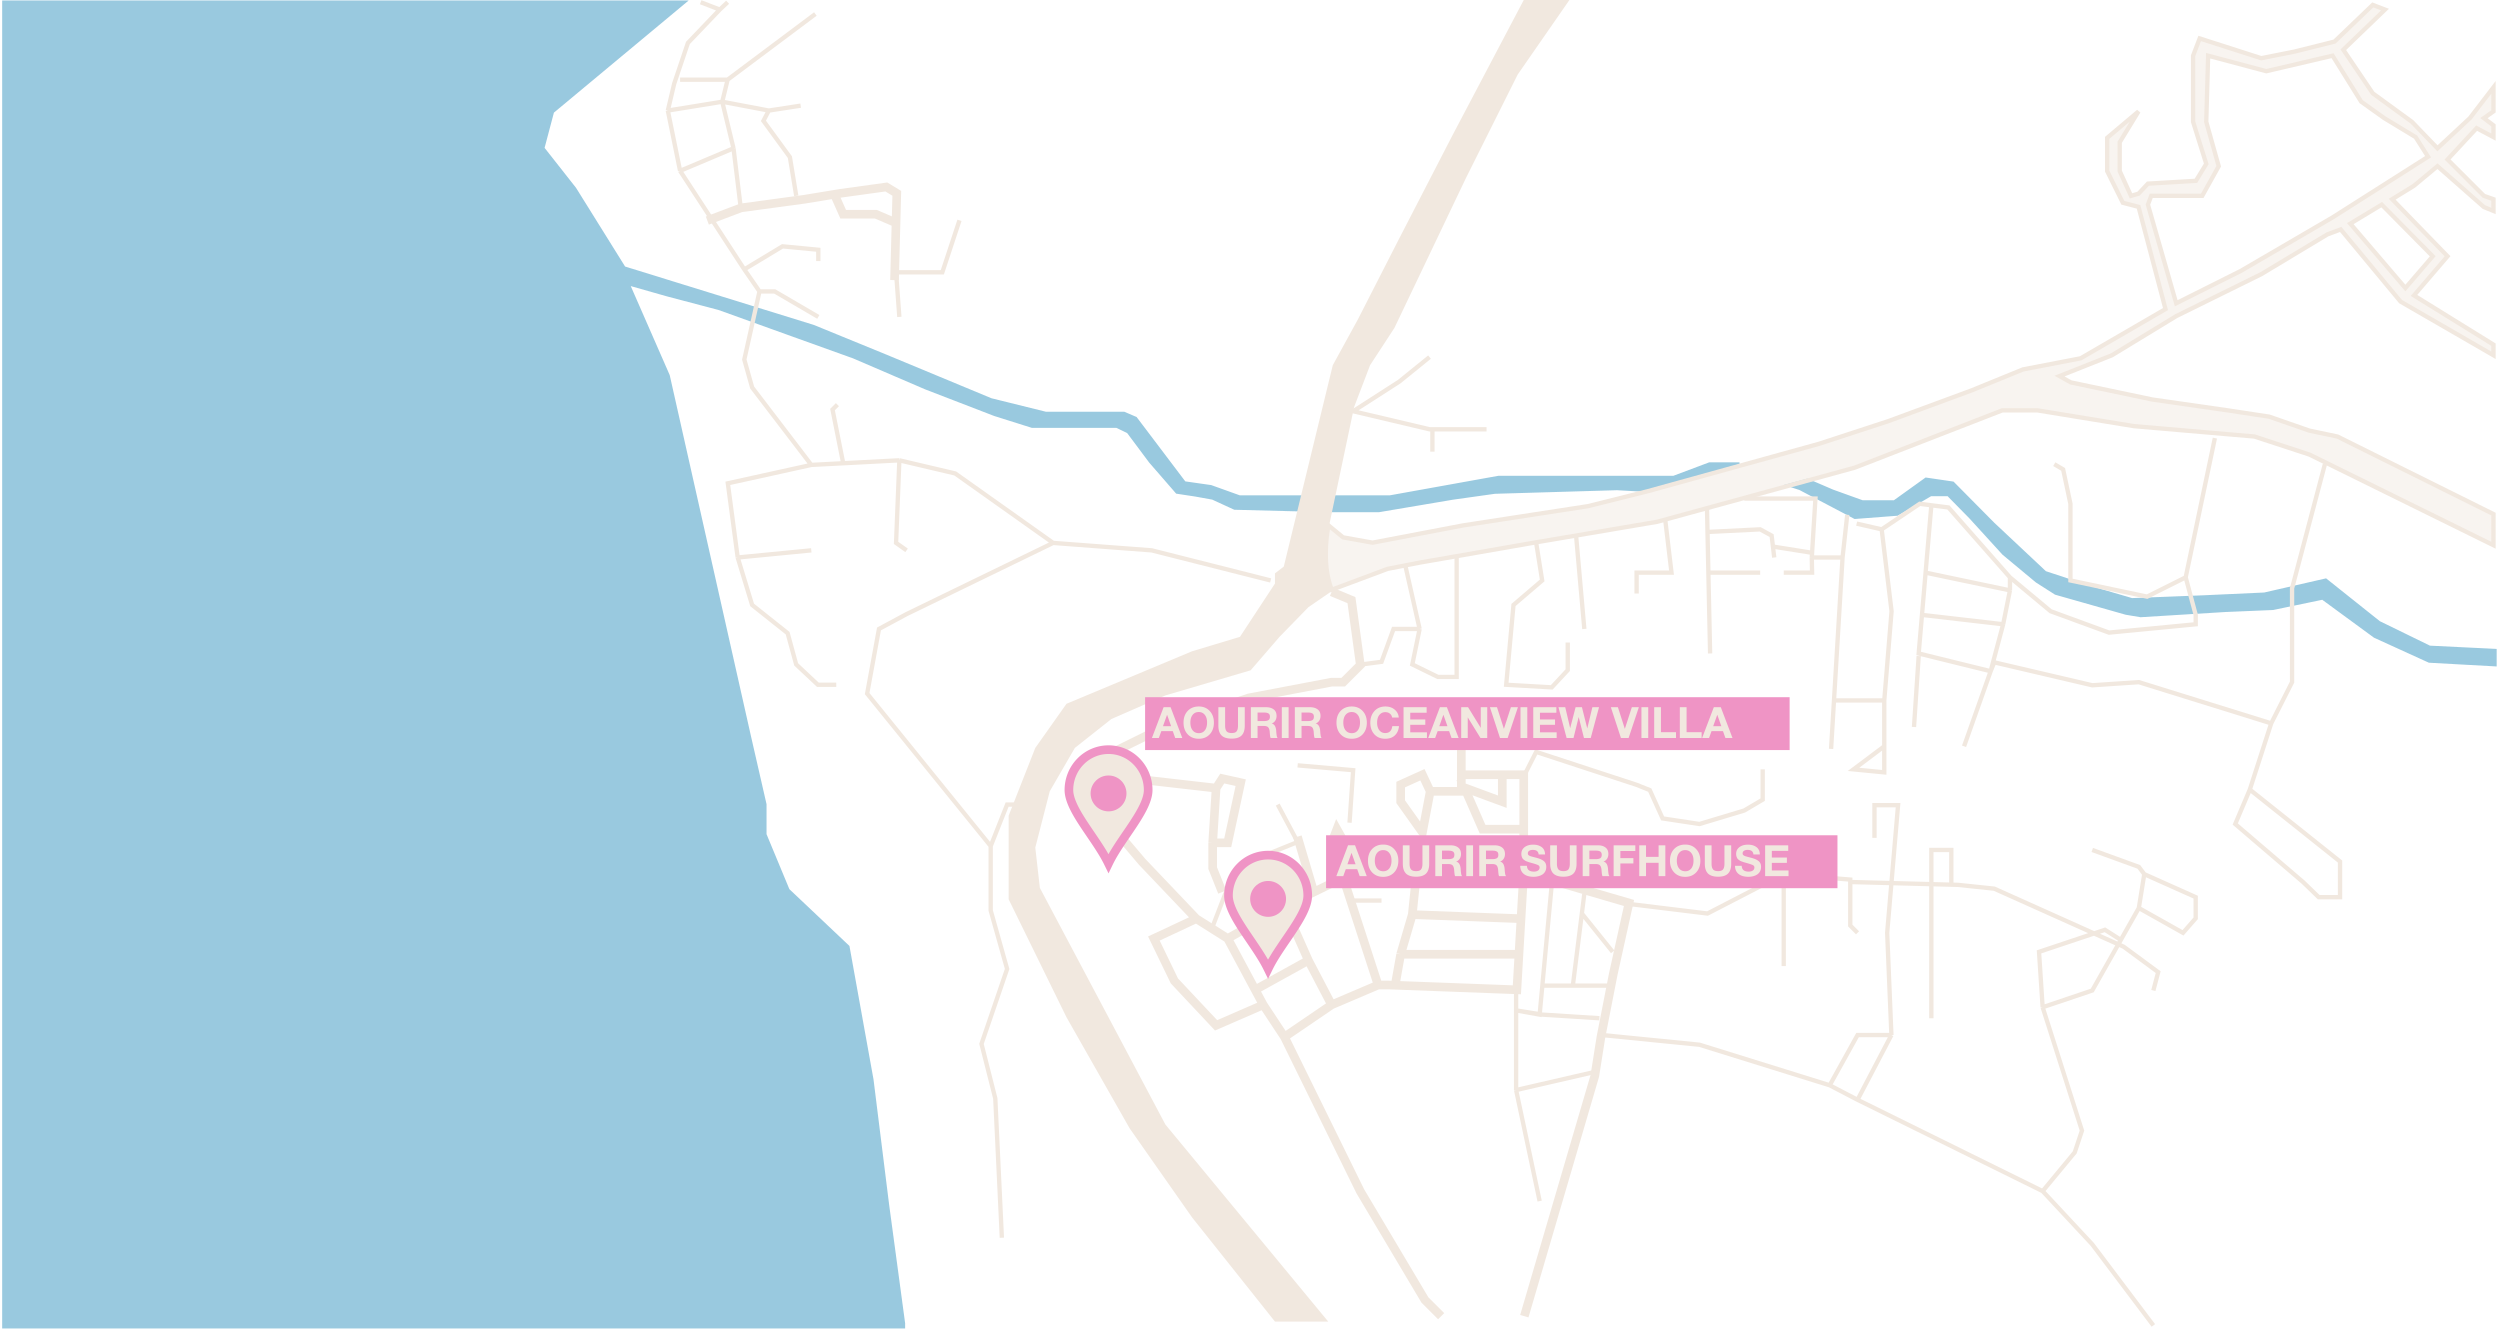
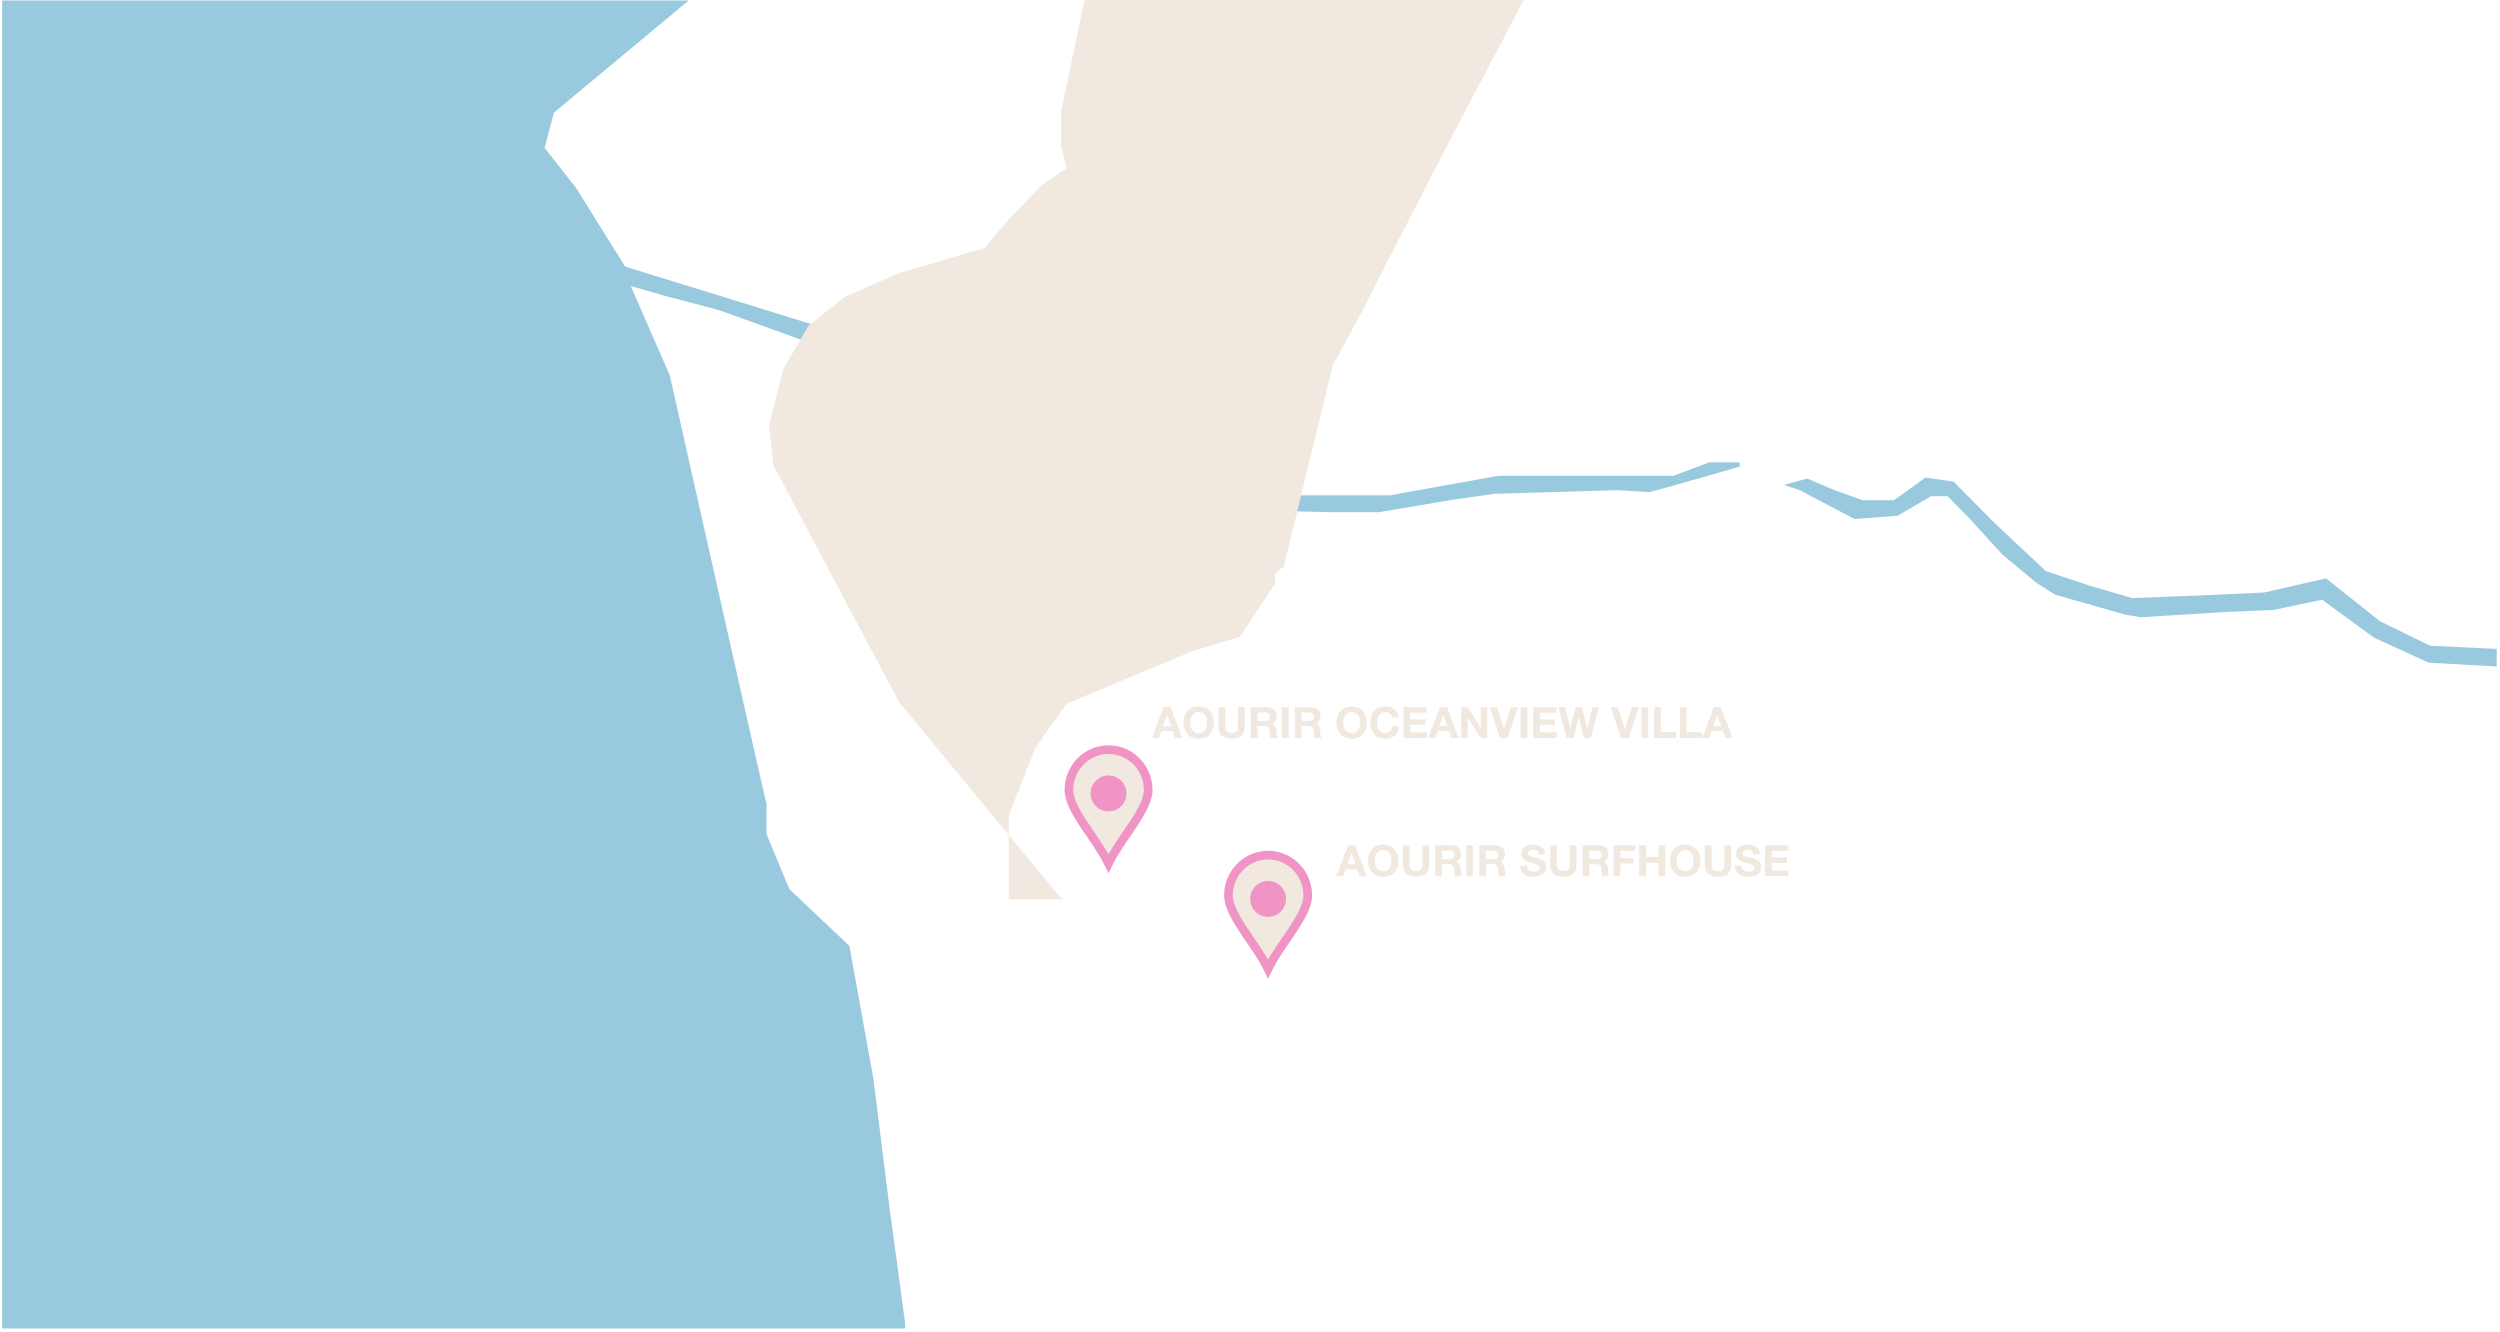
<svg xmlns="http://www.w3.org/2000/svg" width="578" height="308" fill="none">
  <g opacity=".8">
    <path fill="#7FBBD7" fill-rule="evenodd" d="M127.621 25.757 157.84.609H1v306.029h207.766v-.672l-3.692-27.354-3.609-28.949-5.538-30.711-13.845-13.09-5.359-12.902v-6.976l-3.582-15.649-18.78-83.45-9.418-21.514 9.418 2.677 11.912 3.14 18.468 6.648 12.651 4.546 16.714 7.182 15.882 6.127 8.68 2.737h19.576l2.678 1.293 5.171 6.926 6.095 7.018 4.247.646 3.971.715 5.079 2.332 21.792.554h11.543l17.083-2.886 9.695-1.361 28.257-.832 7.504.428 5.912-1.618 14.886-4.258h-6.879l-8.311 3.121h-40.511l-25.11 4.52h-34.778l-6.654-2.386-6.152-.879-11.3-14.94-2.636-1.13h-18.08l-12.68-3.139-24.483-10.17-16.573-6.78-43.817-13.559-11.425-18.33-7.408-9.417zm290.205 85.411-3.641.992 2.054.673 12.651 6.649 9.695-.739 7.757-4.524h4.155l5.171 5.263 7.665 8.403 7.664 6.371 4.34 2.771 16.252 4.617 3.324.554 19.576-1.201 10.989-.461 11.542-2.401 12.097 8.864 12.558 5.726 15.052.831v-3.048l-15.052-.738-11.727-5.725-12.281-9.789-14.128 3.232-14.129.647-16.529.646-9.788-2.862-10.342-3.417-12.004-11.266-9.326-9.418-6.095-.895-7.295 5.235h-7.479l-6.926-2.493z" clip-rule="evenodd" />
    <path stroke="#7FBBD7" d="M386.967 110.506h-40.511l-25.11 4.52h-34.778l-6.654-2.386-6.152-.879-11.3-14.94-2.636-1.13h-18.08l-12.68-3.139-24.483-10.17-16.573-6.78-43.817-13.559-11.425-18.33-7.408-9.417 2.261-8.539L157.84.609H1v306.029h207.766v-.672l-3.692-27.354-3.609-28.949-5.538-30.711-13.845-13.09-5.359-12.902v-6.976l-3.582-15.649-18.78-83.45-9.418-21.514 9.418 2.677 11.912 3.14 18.468 6.648 12.651 4.546 16.714 7.182 15.882 6.127 8.68 2.737h19.576l2.678 1.293 5.171 6.926 6.095 7.018 4.247.646 3.971.715 5.079 2.332 21.792.554h11.543l17.083-2.886 9.695-1.361 28.257-.832 7.504.428 5.912-1.618m-.304-1.137 8.311-3.121h6.879l-14.886 4.258m-.304-1.137.304 1.137m36.355 2.022 6.926 2.493h7.479l7.295-5.235 6.095.895 9.326 9.418 12.004 11.266 10.342 3.417 9.788 2.862 16.529-.646 14.129-.647 14.128-3.232 12.281 9.789 11.727 5.725 15.052.738v3.048l-15.052-.831-12.558-5.726-12.097-8.864-11.542 2.401-10.989.461-19.576 1.201-3.324-.554-16.252-4.617-4.34-2.771-7.664-6.371-7.665-8.403-5.171-5.263h-4.155l-7.757 4.524-9.695.739-12.651-6.649-2.054-.673 3.641-.992z" />
  </g>
-   <path fill="#F1E8DF" d="M362.848 0h-10.555l-16.412 31.152-12.621 24.453-9.334 18.274-5.786 10.557-11.33 46.559-2.039 1.565v2.362l-8.092 12.314-11.082 3.342-29.025 12.137-7.212 10.203-6.157 15.656v19.35l13.369 27.266 14.6 25.682 14.425 20.581 19.174 24.1h12.313l-37.644-45.56-29.025-54.708-1.055-9.323 3.343-13.017 5.805-10.027 8.443-6.684 12.489-5.454 19.702-5.804 6.685-7.74 6.684-6.861 5.629-3.87-1.231-4.925v-8.268l6.157-29.2 3.694-9.676 5.629-8.62 16.535-34.653 11.962-23.923z" />
-   <path fill="#F1E8DF" fill-opacity=".47" fill-rule="evenodd" stroke="#F1E8DF" d="m320.811 131.52-12.899 4.822c-2.086-5.017-1.371-12.004-.752-14.87l3.359 2.766 6.817 1.225 20.945-3.991 28.849-4.446 13.831-3.458 39.618-10.966 16.005-5.237 19.266-7.113 11.856-4.841 13.337-2.569 19.619-11.385-6.235-23.635-3.625-.943-3.625-7.322v-7.685l7.25-6.116-4.35 7.13v6.67l2.61 5.726 1.74-.505 2.175-2.32 11.093-.653 2.392-3.915-3.045-9.714V12.877l1.523-3.988 14.236 4.568 7.659-1.523 9.28-2.32 8.845-8.481 2.827 1.084-9.642 9.283 6.815 10.078 9.062 6.597 5.894 6.116 7.501-6.984 5.45-7.112v5.56l-2.217 1.552 2.217 1.68v2.716l-3.898-2.071-6.725 7.243 8.406 8.407 2.217.776v2.716l-2.217-.906-10.734-9.44-5.432 4.527-5.044 3.103 12.804 13.192-7.76 9.053 18.383 11.381v2.46l-21.487-12.419-13.839-16.684-3.104 1.168-15.261 9.18-19.658 9.7-14.873 9.055-12.107 4.81 2.608 1.46 18.876 3.96 17.417 2.506 9.595 1.457 9.282 3.233 6.466 1.356 36.085 17.938v7.196l-42.551-20.962-12.724-4.172-27.846-2.398-22.318-3.648h-8.135l-34.103 13.243-45.68 12.517-28.448 4.823-26.515 4.625zm182.332-61.405 14.931-7.48 21.216-12.37 22.08-14.025-2.877-4.537-7.264-4.396-5.322-3.796-6.617-10.634-15.319 3.585-13.449-3.585-.435 15.298 2.88 10.253-3.811 6.854h-11.795l-.759 2.034zm47.511-22.799-7.264 4.387 12.73 14.888 6.329-7.341z" clip-rule="evenodd" />
-   <path stroke="#F1E8DF" stroke-width="2" d="m352.422 304.304 16.298-55.553 1.423-9.007 2.845-14.541 3.635-16.436-24.34-7.114m0 0-24.657-.949m24.657.949-.625 10.75m.625-10.75v-9.231m-33.666 35.312h2.529l1.409.053m-3.938-.053-10.748 4.583m10.748-4.583-8.061-24.815m-2.687 29.398-10.905 7.427m10.905-7.427-5.373-10.273m-5.532 17.7-4.9-7.427m4.9 7.427 17.544 35.699 14.933 25.11 3.75 3.751m-41.127-71.987-10.905 4.742-9.642-10.274-4.742-9.799 9.8-4.583m15.489 19.914-1.864-3.477m-13.625-16.437 7.27 4.583m-7.27-4.583-12.486-13.119-7.113-8.377-3.319-7.904.474-3.873m29.714 37.856 6.355 11.854m-6.355-11.854 13.119-7.428M290.2 228.84l12.296-6.796m0 0-5.532-12.486m0 0-4.9-11.854m4.9 11.854 6.796-3.32m6.796-3.319 10.59-5.215 6.48-.791v3.791m-17.07 2.215-6.796 3.319m6.796-3.319-1.469-2.825m18.539.61-1.106 10.748m25.138.951-25.138-.951m25.138.951-.478 8.218m-24.66-9.169-2.687 9.169m27.347 0-.478 8.219-28.147-1.053m28.625-7.166h-27.347m0 0-1.278 7.166m-18.795-21.549-3.793-12.804m7.902-56.585 4.584 1.898 2.055 15.015-3.952 3.95h-2.687l-19.124 3.637-18.808 6.323-15.331 7.585-.475 3.873m0 0 27.028 3.083m0 0 1.422-2.212 4.268.948-3.004 13.909h-3.477m.791-12.645-.791 12.645m0 0v5.846l2.213 5.534m26.506-6.144 3.366-2.39-3.366-6.001-1.218 3.155zm28.771-37.402v16.423m-7.193 3.836h7.193v-3.836m-7.193 3.836-1.798-3.836-5.034 2.278v3.956l5.034 7.073zm7.193-3.836h9.47m0 0h4.955v12.588h-9.51l-4.196-9.591 8.751 3.237zM163.54 51l7.773-2.941 14.705-1.997 6.884-1.133m13.913 19.831.346-13.233m0 0 .179-6.83-2.416-1.47-10.608 1.47-1.414.232m14.259 6.598-4.652-1.997h-7.563l-2.044-4.601" />
+   <path fill="#F1E8DF" d="M362.848 0h-10.555l-16.412 31.152-12.621 24.453-9.334 18.274-5.786 10.557-11.33 46.559-2.039 1.565v2.362l-8.092 12.314-11.082 3.342-29.025 12.137-7.212 10.203-6.157 15.656v19.35h12.313l-37.644-45.56-29.025-54.708-1.055-9.323 3.343-13.017 5.805-10.027 8.443-6.684 12.489-5.454 19.702-5.804 6.685-7.74 6.684-6.861 5.629-3.87-1.231-4.925v-8.268l6.157-29.2 3.694-9.676 5.629-8.62 16.535-34.653 11.962-23.923z" />
  <path fill="#F1E8DF" stroke="#EF94C5" stroke-width="2" d="M265.458 182.663c0 1.199-.446 2.587-1.235 4.157-.783 1.561-1.856 3.21-3.017 4.924q-.362.537-.735 1.081c-.926 1.357-1.872 2.744-2.702 4.105a30 30 0 0 0-1.485 2.708 31 31 0 0 0-1.511-2.734c-.817-1.336-1.741-2.695-2.646-4.025l-.784-1.155c-1.152-1.71-2.215-3.353-2.99-4.909-.779-1.565-1.22-2.95-1.22-4.152 0-5.176 4.119-9.343 9.163-9.343 5.043 0 9.162 4.167 9.162 9.343Z" />
  <circle cx="256.294" cy="183.441" r="4.148" fill="#EF94C5" />
-   <path stroke="#F1E8DF" d="m300.014 176.949 12.837 1.117-.837 12.141M280.2 214.626l3.07-7.954 3.348-4.884 6.14-4.186 7.256-2.93-4.605-8.651m17.442 22.186h6.558m46.884-1.535-.567 4.534m-2.084 16.676 2.084-16.676m0 0 7.125 8.862m-14.093-15.489-2.168 23.303m15.145 0H356.59m0 0-.623 6.697-5.442-.977m0 0 6.065.977 13.191.837m-19.256-1.814v-4.604m0 4.604v18.419m0 0 18.14-4.186m-18.14 4.186 5.442 25.674M330.505 82.56l-7.01 5.676-10.644 6.842 17.654 4.172h.667m12.517 0h-12.517m0 0v5.174m21.327 74.668 2.664-5.252 23.217 7.611 3.044 1.218 2.969 6.547 8.525 1.294 10.353-3.121 4.262-2.512v-7.003m-31.219 31.079 18.462 2.253 17.622-9.106m0 0v21.259m0-21.259 15.385 1.259v.559m1.678 11.749-1.678-1.679v-10.07m0 0 23.359.62m46.711 24.46 1.119-4.24-7.972-5.875-29.93-13.426-8.392-.878-1.536-.041m0 0v-8.032h-4.618v38.91m-13.147-41.707v-7.553h5.455l-2.518 29.511.979 23.636m0 0h-7.832l-6.433 11.609m14.265-11.609-7.832 14.965m-6.433-3.356 6.433 3.356m-6.433-3.356-30.11-9.371-22.478-2.238m59.021 14.965 42.797 21.119m0 0 11.469 12.308 14.126 18.741m-25.595-31.049 7.413-8.951 1.678-5.035-9.091-28.531m0 0 11.469-3.872 6.606-11.695m-18.075 15.567-.839-12.802 15.245-5.101 3.669 2.336m4.163-7.371 10.21 5.735 2.937-3.357v-4.895l-11.888-5.315m-1.259 7.832 1.259-7.832m-1.259 7.832-4.163 7.371m5.422-15.203-1.259-1.678-10.769-3.916m-168.895-42.895 4.577-.602 2.777-7.596h6.028m0 0-1.687 8.198 5.907 2.894h4.341v-27.609m-8.561 16.517-3.375-14.95m30.324-4.943 1.384 8.68-6.631 5.667-1.688 18.447 10.53.602 3.697-3.978v-6.39m3.838-3.135-1.909-21.581m20.617-3.617 1.447 12.177h-8.068v4.823m24.891-21.943h16.453l-.777 12.535m-.067 1.089h7.113m-7.113 0 .067-1.089m-.067 1.089.067 3.496h-6.549m13.595-3.496 1.085-9.887m-1.085 9.887-1.98 33.039m-.672 11.208.672-11.208m-29.367-44.614.122 5.667m.602 28.092-.401-18.688m0 0h11.975m-11.975 0-.201-9.404m0 0 12.176-.603 2.652 1.447.302 2.532m.301 2.532-.301-2.532m0 0 9.049 1.443m5.066 34.128h11.625m0 0v10.605m0-10.605 1.688-20.621-2.29-18.929m.602 50.155v6.029l-7.113-.695zm-.602-50.155-5.787-1.326m5.787 1.326 8.801-5.908 2.687.342m18.171 16.658-14.227-16.156-3.944-.502m18.171 16.658 9.404 7.837 13.503 4.943 20.041-1.929v-2.17l-2.318-8.681m-40.63 0v3.014m40.63-3.014 6.752-32.191m-6.752 32.191-8.921 4.461-17.724-3.738v-17.723l-1.688-7.957-2.049-1.206m62.573 0-7.595 28.695v21.702l-4.823 9.524m0 0-4.943 15.312m4.943-15.312-30.602-9.524-10.769.723-22.657-5.305-.836 2.05m59.921 27.368-3.376 7.963 15.674 13.408 3.617 3.497h4.943v-8.23zm-59.921-27.368-16.638-4.099.762-8.922m15.876 13.021 2.893-10.851m-2.893 10.851-6.149 17.361m-7.561-55.721-1.331 15.573m-1.597 19.29-1.085 16.397m2.682-35.687 19.502 4.099m-19.502-4.099-.835 9.766m20.337-5.667-1.568 7.837m0 0-18.769-2.17M293.774 134.2l-27.501-6.959-22.79-1.721m0 0-22.639-16.056-12.914-3.038m35.553 19.094-33.882 16.459-6.382 3.434-2.735 14.95 28.565 35.25m-21.119-89.187-.76 19.094 2.431 1.721m-1.671-20.815-12.977.677m-7.383.386-19.297 4.254 2.28 17.153m17.017-21.407 7.383-.386m-7.383.386-13.675-17.897-1.814-6.46 3.513-15.753m-5.041 61.517 17.017-1.655m-17.017 1.655 3.342 10.971 8.205 6.518 1.975 7.226 5.014 4.703h4.254m35.706 37.299 3.798-9.592h2.887m-6.685 9.592v14.89l3.798 13.522-5.925 17.321 3.19 12.611 1.52 32.211m-36.679-179.065-2.473-12.412 1.134-1.133m-18.02-26.179h3.514l10.086 5.892m-13.6-5.892-3.513-5.1m35.849 10.992-.76-10.313h10.696l3.966-12.012m-49.751 11.333 8.84-5.326 8.273.793v2.607m-17.113 1.926L157.235 39.5m4.76-38.984 4.42 1.7m0 0 1.813-1.7m-1.813 1.7-7.366 7.706-3.173 9.406-1.474 6.233m0 0 2.833 13.94m-2.833-13.94 12.58-2.04m-9.747 15.98 12.353-5.214m0 0 1.587 13.033m-1.587-13.033-2.606-10.766m0 0 10.766 2.04m-10.766-2.04 1.246-5.1m-10.993 0h10.993m0 0 20.286-15.186m-4.42 42.045-1.473-8.953-6.12-8.386 1.247-2.38m0 0 7.366-1.133" />
  <path fill="#F1E8DF" stroke="#EF94C5" stroke-width="2" d="M302.349 207.05c0 1.199-.446 2.586-1.235 4.157-.784 1.561-1.857 3.21-3.017 4.924l-.735 1.08c-.926 1.358-1.872 2.745-2.702 4.106a30 30 0 0 0-1.486 2.707 31 31 0 0 0-1.51-2.733c-.817-1.336-1.742-2.696-2.646-4.025q-.397-.582-.784-1.156c-1.153-1.709-2.215-3.352-2.99-4.908-.78-1.565-1.221-2.951-1.221-4.152 0-5.177 4.119-9.343 9.163-9.343s9.163 4.166 9.163 9.343Z" />
  <circle cx="293.185" cy="207.827" r="4.148" fill="#EF94C5" />
-   <path fill="#EF94C5" d="M264.746 161.199h149.016v12.22H264.746zM306.586 193.121h118.235v12.224H306.586z" />
  <path fill="#F1E8DF" d="m270.638 163.499 2.71 7.13h-1.64l-.56-1.59h-2.65l-.58 1.59h-1.6l2.71-7.13zm.13 4.4-.94-2.65-.95 2.65zm6.396-4.56q1.56 0 2.52 1.04.97 1.03.97 2.7t-.97 2.7q-.96 1.02-2.53 1.02-1.58 0-2.55-1.02-.97-1.03-.97-2.7 0-1.69.96-2.71.97-1.03 2.57-1.03m-.02 1.28q-.88 0-1.41.66-.52.66-.52 1.77 0 1.15.52 1.8t1.43.66q.89 0 1.4-.66t.51-1.8q0-1.12-.52-1.77-.52-.66-1.41-.66m10.643-1.11v4.28q0 1.53-.74 2.26-.73.72-2.29.72-1.58 0-2.33-.73-.74-.74-.74-2.27v-4.26h1.56v4.26q0 .87.33 1.29t1.2.42q.84 0 1.14-.42.31-.42.31-1.29v-4.26zm1.412 0h3.54q1.06 0 1.73.5t.67 1.52q0 .62-.3 1.09-.3.46-.83.66.921.19 1.05 1.66 0 .05.02.31t.04.42l.05.37q.03.22.09.37t.14.22h-1.62a1.5 1.5 0 0 1-.12-.4 13.838 13.838 0 0 1-.1-1.06q-.08-.75-.38-1.04-.29-.29-1.04-.29h-1.39v2.79h-1.55zm1.55 1.23v1.97h1.48q.65 0 1.01-.2.37-.21.37-.81 0-.56-.36-.76-.35-.2-.95-.2zm7.177-1.23v7.12h-1.57v-7.12zm1.439 0h3.54q1.06 0 1.73.5t.67 1.52q0 .62-.3 1.09-.3.46-.83.66.921.19 1.05 1.66 0 .05.02.31t.04.42l.05.37q.03.22.09.37t.14.22h-1.62a1.5 1.5 0 0 1-.12-.4 13.838 13.838 0 0 1-.1-1.06q-.08-.75-.38-1.04-.29-.29-1.04-.29h-1.39v2.79h-1.55zm1.55 1.23v1.97h1.48q.65 0 1.01-.2.37-.21.37-.81 0-.56-.36-.76-.35-.2-.95-.2zm11.61-1.4q1.56 0 2.52 1.04.97 1.03.97 2.7t-.97 2.7q-.96 1.02-2.53 1.02-1.58 0-2.55-1.02-.97-1.03-.97-2.7 0-1.69.96-2.71.97-1.03 2.57-1.03m-.02 1.28q-.879 0-1.41.66-.52.66-.52 1.77 0 1.15.52 1.8t1.43.66q.89 0 1.4-.66t.51-1.8q0-1.12-.52-1.77-.519-.66-1.41-.66m10.943 3.26q-.12 1.34-.94 2.13-.819.79-2.25.79-1.55 0-2.5-1.02-.94-1.03-.94-2.72 0-1.6.95-2.66.96-1.06 2.55-1.06 1.27 0 2.13.72t.95 1.83h-1.53q-.12-.59-.54-.91-.41-.33-1.04-.33-.65 0-1.1.37-.44.36-.62.89t-.18 1.16q0 1.1.51 1.76.51.65 1.37.65 1.43 0 1.63-1.6zm6.393-4.37v1.28h-3.79v1.55h3.48v1.23h-3.48v1.75h3.86v1.31h-5.41v-7.12zm4.684-.01 2.71 7.13h-1.64l-.56-1.59h-2.65l-.58 1.59h-1.6l2.71-7.13zm.13 4.4-.94-2.65-.95 2.65zm3.176 2.73v-7.12h1.59l2.93 4.77v-4.77h1.5v7.12h-1.56l-2.95-4.78v4.78zm6.642-7.12h1.63l1.6 5 1.62-5h1.62l-2.37 7.12h-1.77zm8.639 0v7.12h-1.57v-7.12zm6.719 0v1.28h-3.79v1.55h3.48v1.23h-3.48v1.75h3.86v1.31h-5.41v-7.12zm.484 0h1.57l1.14 4.84 1.25-4.84h1.47l1.23 4.9 1.18-4.9h1.54l-1.92 7.12h-1.56l-1.22-4.86-1.2 4.86h-1.59zm12.117 0h1.63l1.6 5 1.62-5h1.62l-2.37 7.12h-1.77zm8.639 0v7.12h-1.57v-7.12zm6.419 5.78v1.34h-5.04v-7.12h1.56v5.78zm5.928 0v1.34h-5.04v-7.12h1.56v5.78zm4.427-5.79 2.71 7.13h-1.64l-.56-1.59h-2.65l-.58 1.59h-1.6l2.71-7.13zm.13 4.4-.94-2.65-.95 2.65zM313.281 195.425l2.71 7.13h-1.64l-.56-1.59h-2.65l-.58 1.59h-1.6l2.71-7.13zm.13 4.4-.94-2.65-.95 2.65zm6.395-4.56q1.56 0 2.52 1.04.97 1.029.97 2.7 0 1.67-.97 2.7-.96 1.02-2.53 1.02-1.58 0-2.55-1.02-.97-1.03-.97-2.7 0-1.69.96-2.71.97-1.03 2.57-1.03m-.02 1.28q-.879 0-1.41.66-.52.66-.52 1.77 0 1.149.52 1.8.52.65 1.43.66.89 0 1.4-.66t.51-1.8q0-1.12-.52-1.77-.519-.66-1.41-.66m10.644-1.11v4.28q0 1.53-.74 2.26-.73.72-2.29.72-1.58 0-2.33-.73-.74-.74-.74-2.27v-4.26h1.56v4.26q0 .87.33 1.29t1.2.42q.84 0 1.14-.42.31-.42.31-1.29v-4.26zm1.412 0h3.54q1.06 0 1.73.5t.67 1.52q0 .62-.3 1.09-.3.459-.83.66.92.19 1.05 1.66 0 .05.02.31t.04.42l.05.37q.03.22.09.37t.14.22h-1.62a1.4 1.4 0 0 1-.12-.4 14.077 14.077 0 0 1-.1-1.06q-.08-.75-.38-1.04-.29-.29-1.04-.29h-1.39v2.79h-1.55zm1.55 1.23v1.97h1.48q.65 0 1.01-.2.37-.21.37-.81 0-.56-.36-.76-.35-.2-.95-.2zm7.177-1.23v7.12h-1.57v-7.12zm1.439 0h3.54q1.06 0 1.73.5t.67 1.52q0 .62-.3 1.09-.3.459-.83.66.92.19 1.05 1.66 0 .05.02.31t.04.42l.05.37q.03.22.09.37t.14.22h-1.62a1.4 1.4 0 0 1-.12-.4 14.077 14.077 0 0 1-.1-1.06q-.08-.75-.38-1.04-.29-.29-1.04-.29h-1.39v2.79h-1.55zm1.55 1.23v1.97h1.48q.65 0 1.01-.2.37-.21.37-.81 0-.56-.36-.76-.35-.2-.95-.2zm13.66.89h-1.48q-.09-1.06-1.35-1.06-.54 0-.85.22-.3.21-.3.59 0 .13.04.23.039.1.15.19.11.08.22.14.11.05.32.12.219.06.39.11.18.05.5.13t.56.15q1.05.3 1.56.75.52.45.52 1.29 0 .61-.25 1.07-.25.45-.68.72-.42.26-.93.38-.5.13-1.07.13-1.45 0-2.27-.66-.81-.67-.82-1.88h1.55q.04 1.34 1.61 1.34.609 0 .96-.25a.82.82 0 0 0 .36-.7.57.57 0 0 0-.33-.54q-.32-.17-1.36-.47a1 1 0 0 1-.09-.02 1 1 0 0 0-.08-.02 1 1 0 0 0-.09-.03l-.5-.14-.45-.16q-.3-.11-.44-.2a6 6 0 0 1-.35-.25 1.1 1.1 0 0 1-.29-.33 3 3 0 0 1-.17-.43 2.1 2.1 0 0 1-.07-.56q0-.97.75-1.55t1.99-.58q1.2 0 1.96.57.759.56.78 1.7m7.284-2.12v4.28q0 1.53-.74 2.26-.73.72-2.29.72-1.58 0-2.33-.73-.74-.74-.74-2.27v-4.26h1.56v4.26q0 .87.33 1.29t1.2.42q.84 0 1.14-.42.31-.42.31-1.29v-4.26zm1.412 0h3.54q1.06 0 1.73.5t.67 1.52q0 .62-.3 1.09-.3.459-.83.66.92.19 1.05 1.66 0 .05.02.31t.04.42l.05.37q.03.22.09.37t.14.22h-1.62a1.5 1.5 0 0 1-.12-.4 14.077 14.077 0 0 1-.1-1.06q-.08-.75-.38-1.04-.29-.29-1.04-.29h-1.39v2.79h-1.55zm1.55 1.23v1.97h1.48q.65 0 1.01-.2.37-.21.37-.81 0-.56-.36-.76-.35-.2-.95-.2zm10.627-1.23v1.31h-3.46v1.65h3.01v1.24h-3.01v2.92h-1.56v-7.12zm6.938 0v7.12h-1.56v-3.07h-2.91v3.07h-1.56v-7.12h1.56v2.68h2.91v-2.68zm4.602-.17q1.56 0 2.52 1.04.97 1.029.97 2.7 0 1.67-.97 2.7-.96 1.02-2.53 1.02-1.581 0-2.55-1.02-.97-1.03-.97-2.7 0-1.69.96-2.71.97-1.03 2.57-1.03m-.02 1.28q-.88 0-1.41.66-.52.66-.52 1.77 0 1.149.52 1.8.52.65 1.43.66.89 0 1.4-.66t.51-1.8q0-1.12-.52-1.77-.52-.66-1.41-.66m10.643-1.11v4.28q0 1.53-.74 2.26-.73.72-2.29.72-1.58 0-2.33-.73-.74-.74-.74-2.27v-4.26h1.56v4.26q0 .87.33 1.29t1.2.42q.84 0 1.14-.42.31-.42.31-1.29v-4.26zm6.622 2.12h-1.48q-.09-1.06-1.35-1.06-.54 0-.85.22-.3.21-.3.59 0 .13.04.23t.15.19q.11.08.22.14.11.05.32.12.22.06.39.11.18.05.5.13t.56.15q1.05.3 1.56.75.52.45.52 1.29 0 .61-.25 1.07-.25.45-.68.72-.42.26-.93.38-.5.13-1.07.13-1.45 0-2.27-.66-.81-.67-.82-1.88h1.55q.04 1.34 1.61 1.34.61 0 .96-.25a.82.82 0 0 0 .36-.7.57.57 0 0 0-.33-.54q-.32-.17-1.36-.47a1 1 0 0 1-.09-.02 1 1 0 0 0-.08-.02.5.5 0 0 0-.09-.03l-.5-.14-.45-.16q-.3-.11-.44-.2a6 6 0 0 1-.35-.25 1.1 1.1 0 0 1-.29-.33 3 3 0 0 1-.17-.43 2.1 2.1 0 0 1-.07-.56q0-.97.75-1.55t1.99-.58q1.2 0 1.96.57.76.56.78 1.7m6.564-2.12v1.28h-3.79v1.55h3.48v1.23h-3.48v1.75h3.86v1.31h-5.41v-7.12z" />
</svg>